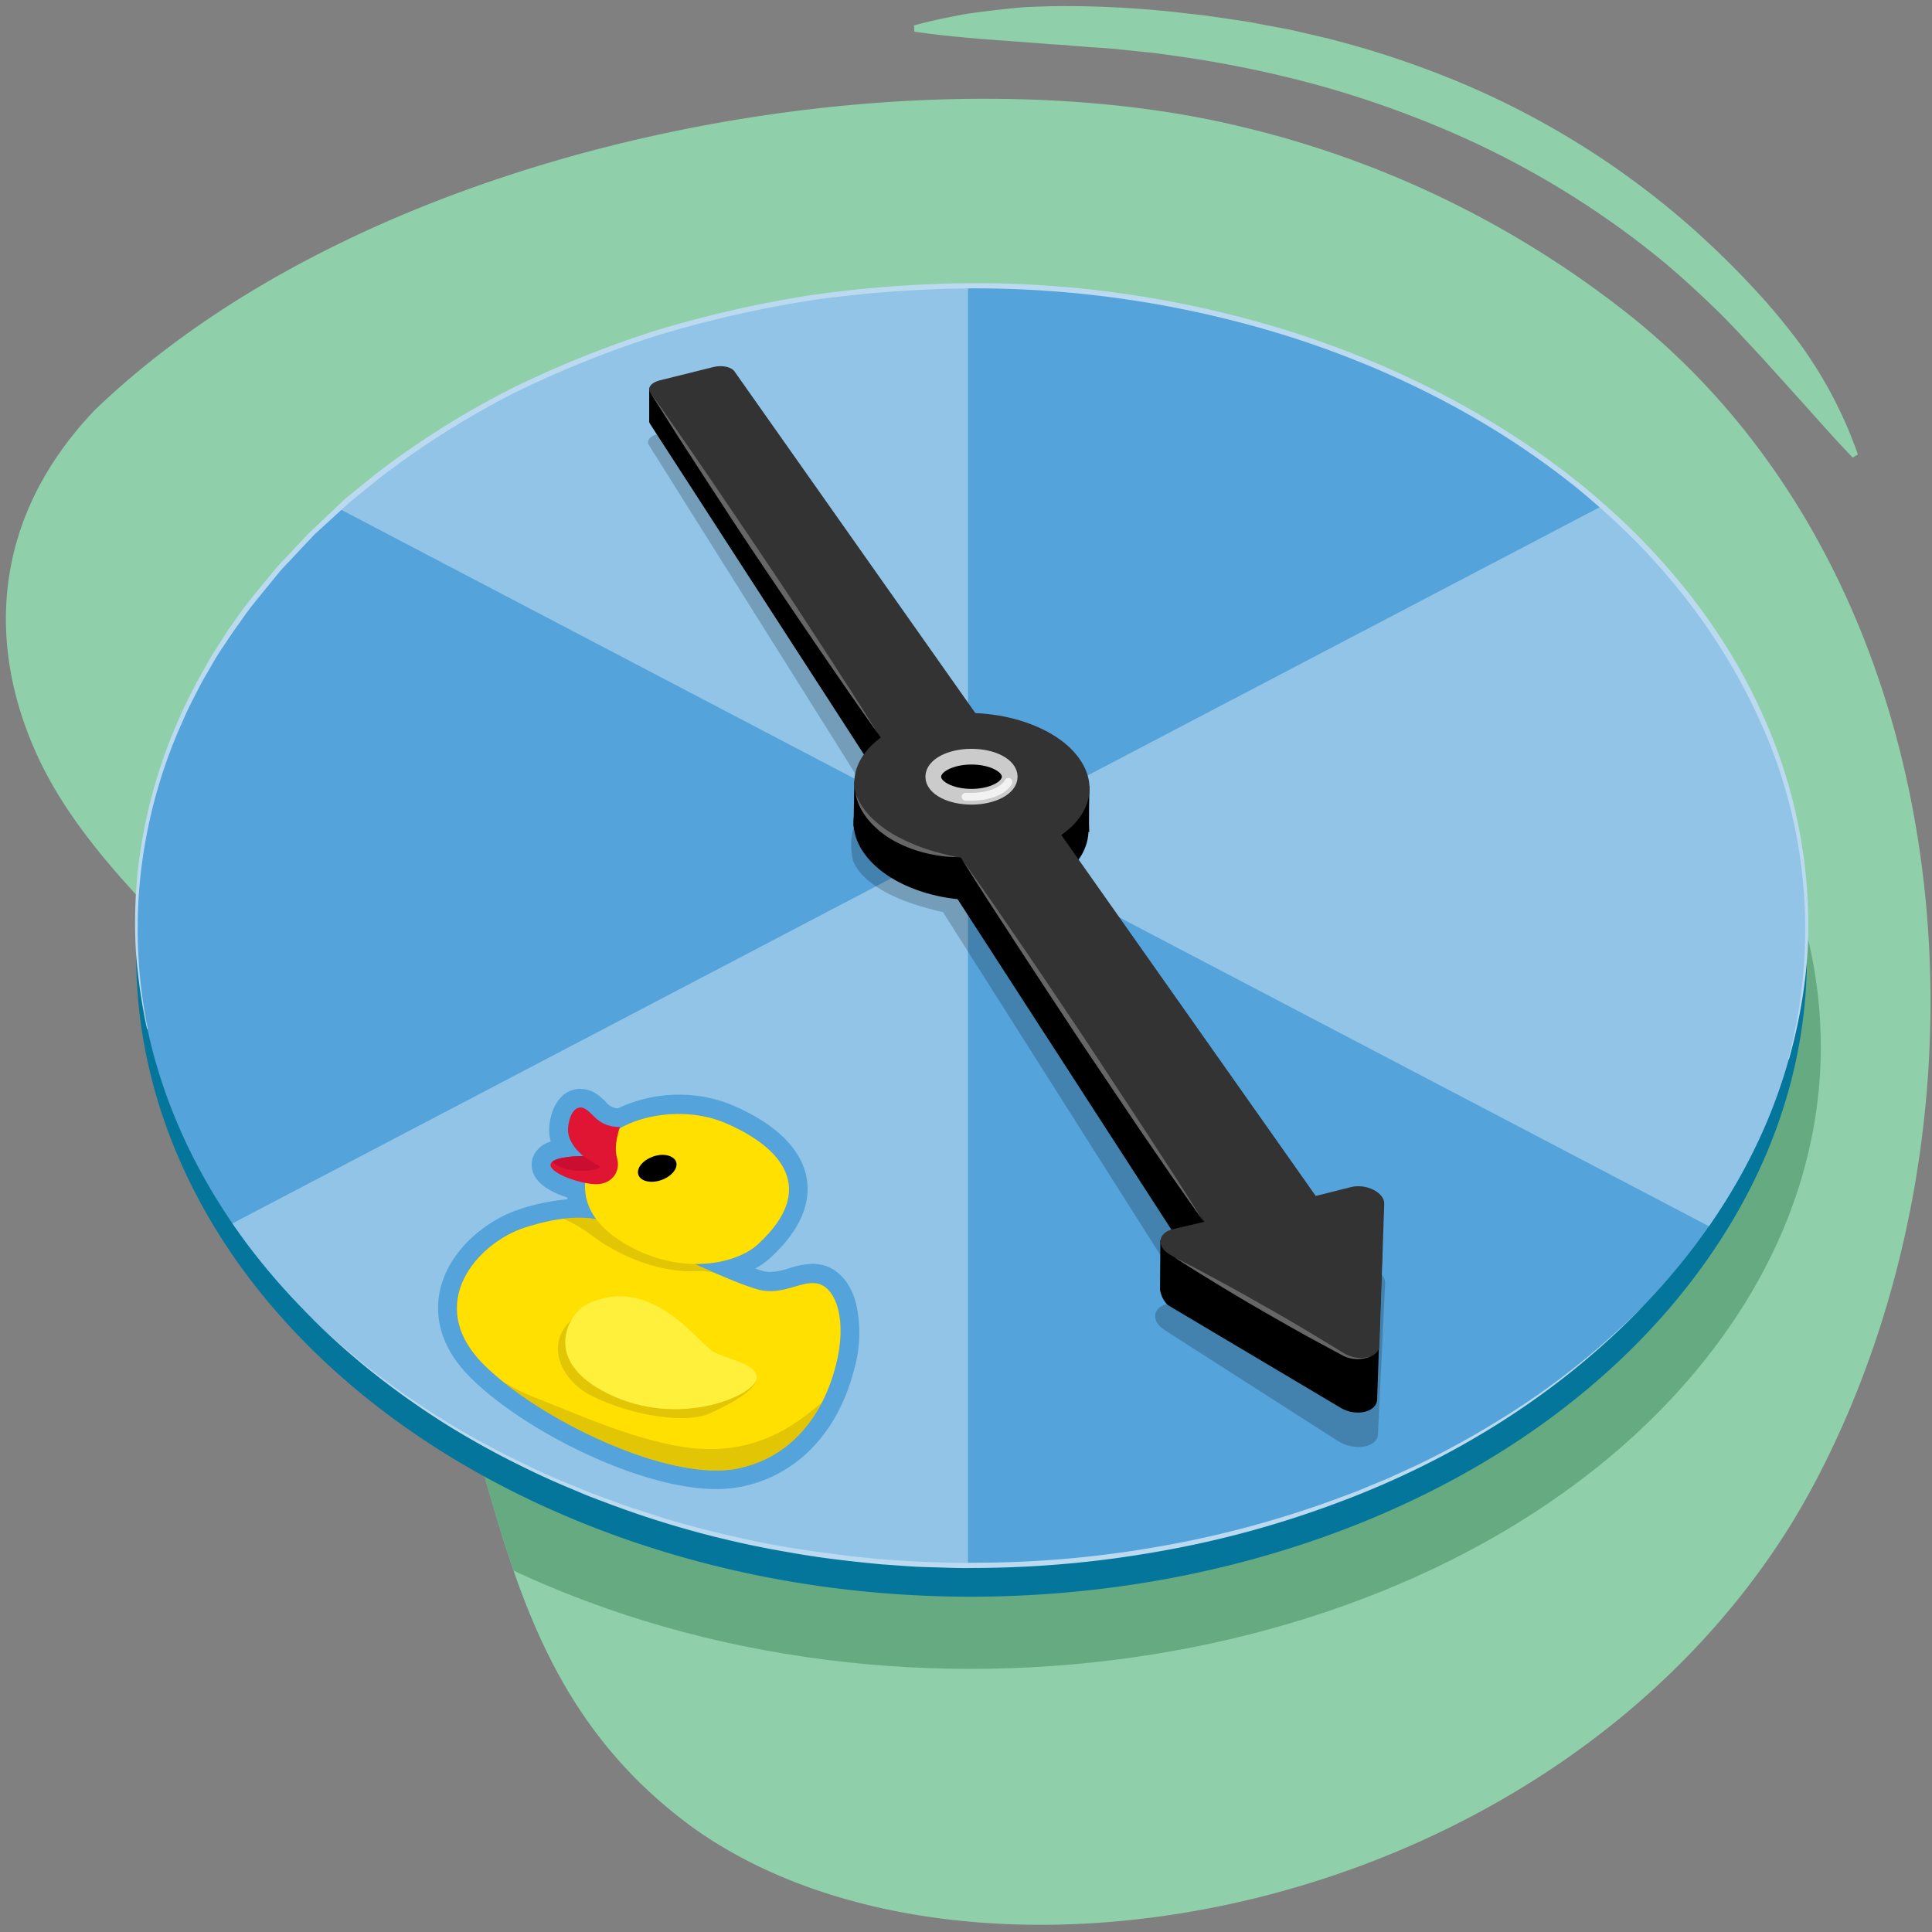
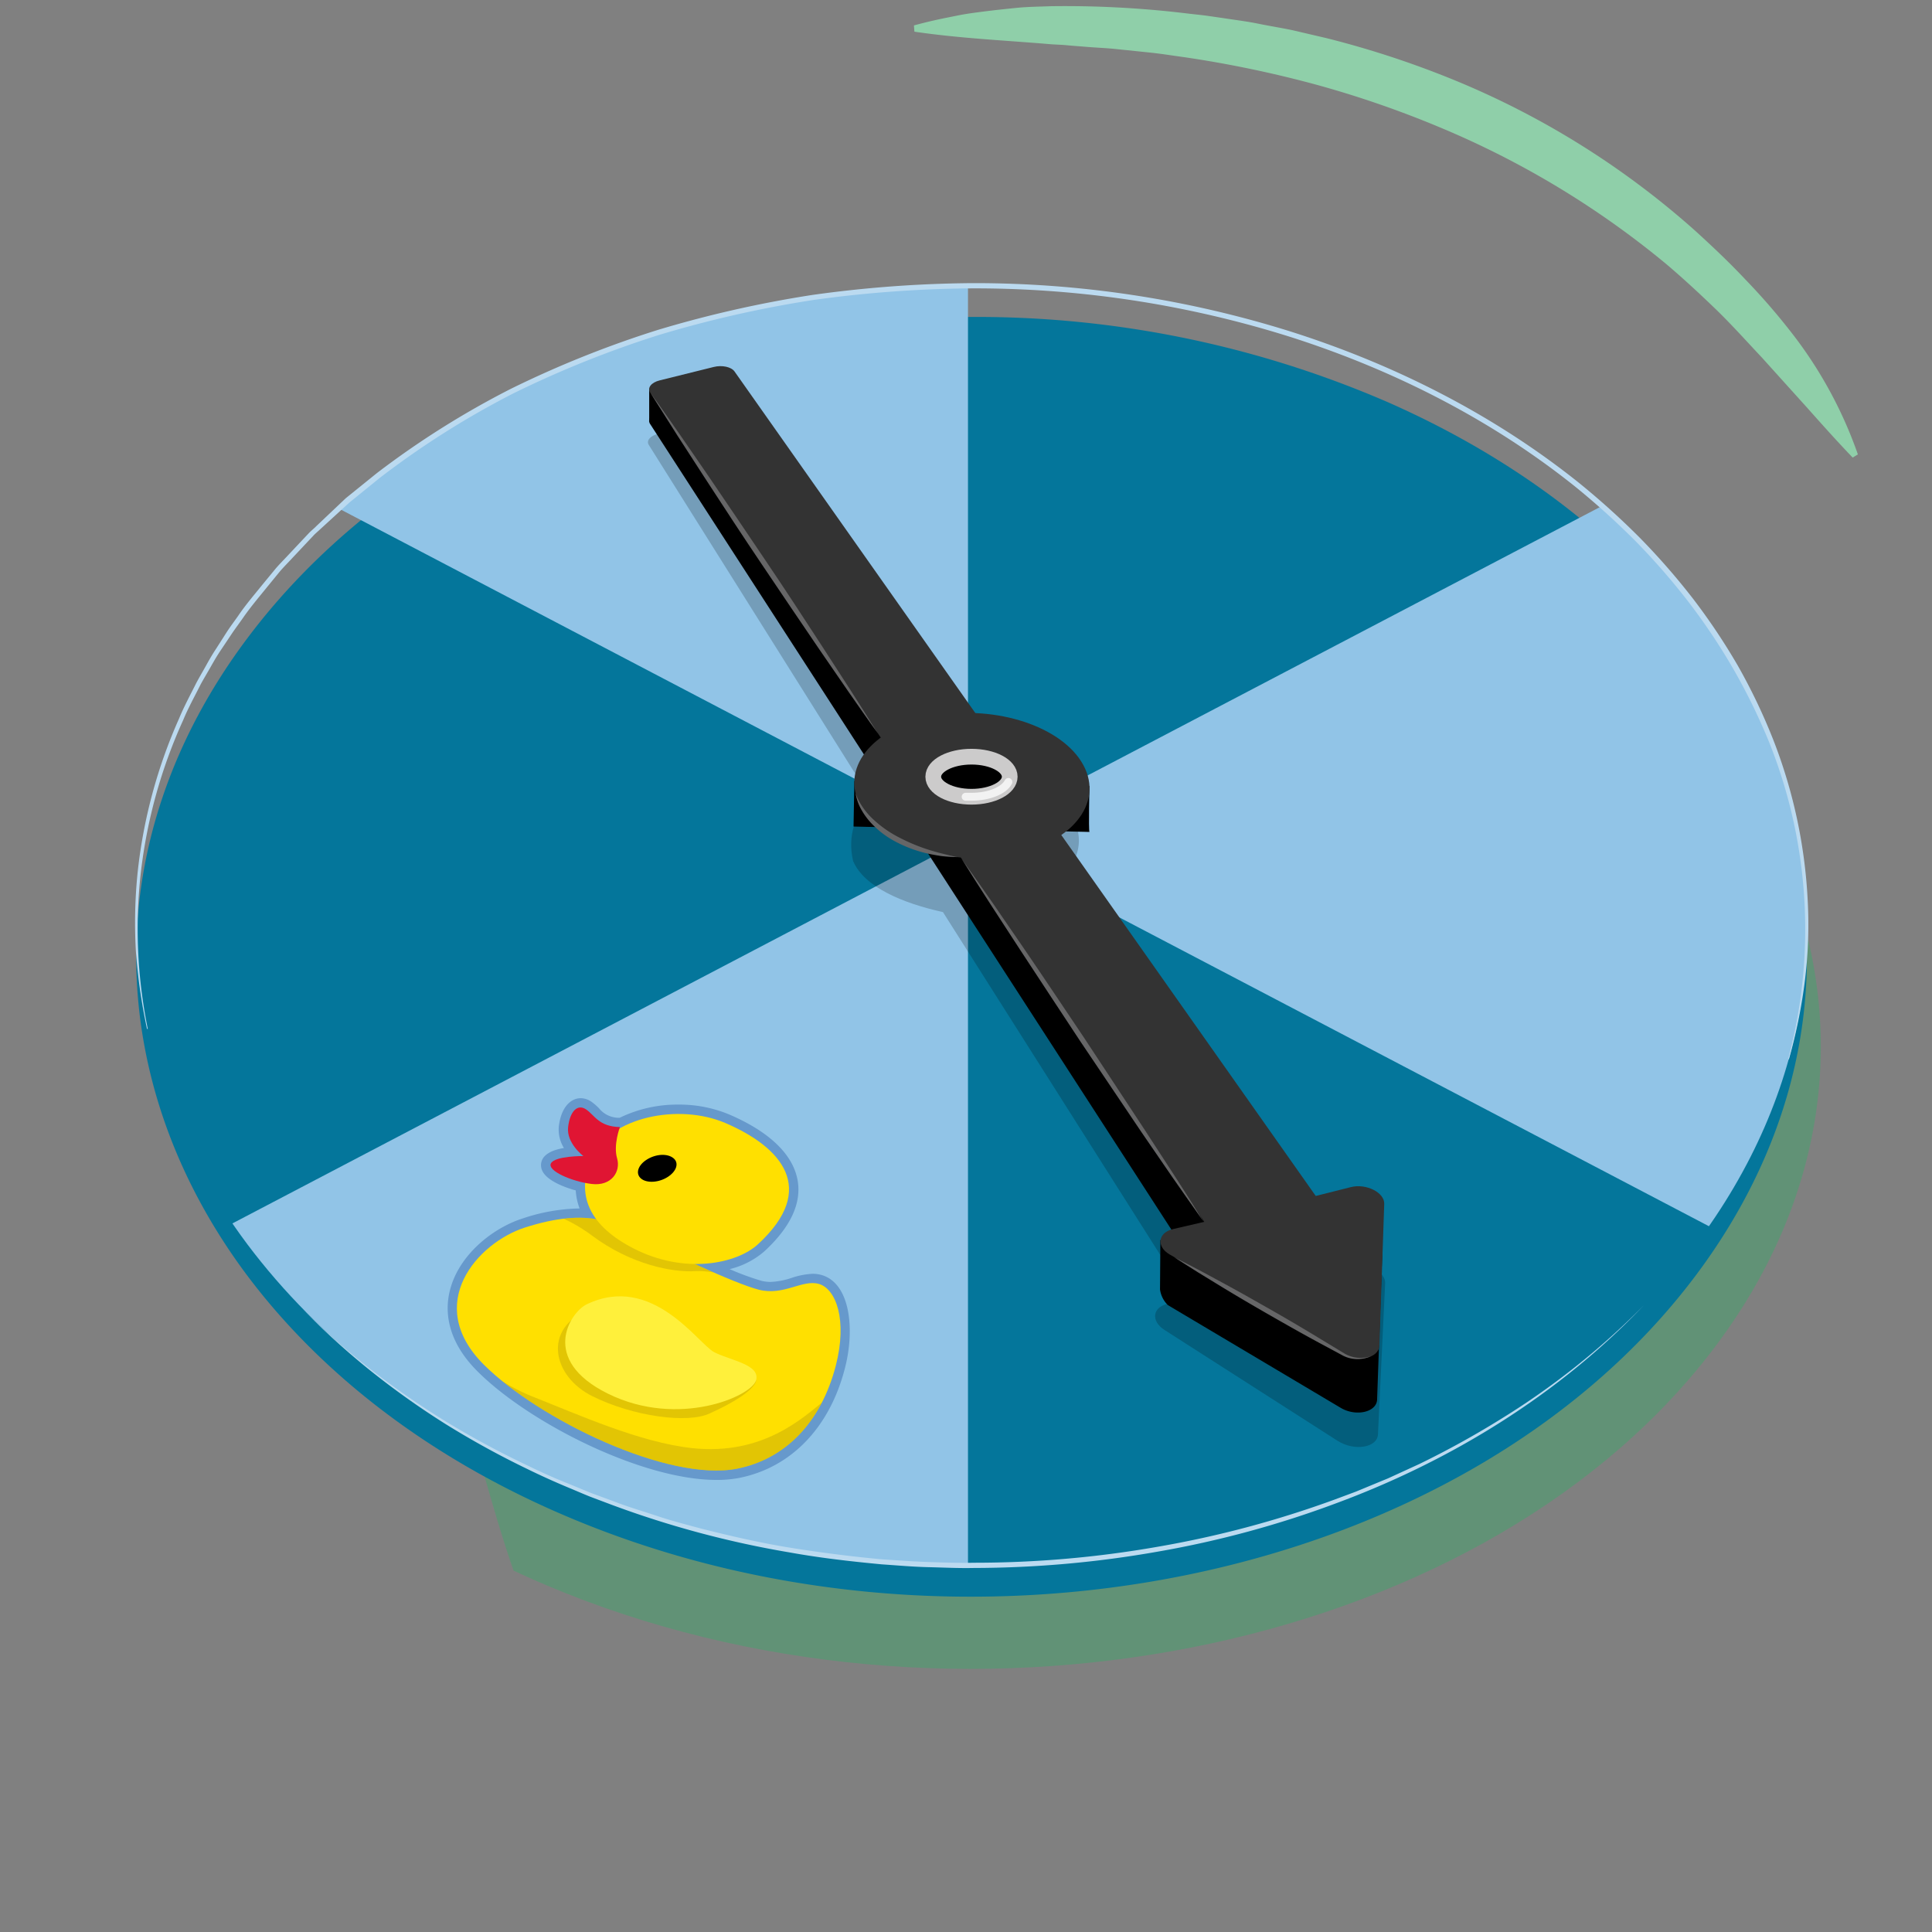
<svg xmlns="http://www.w3.org/2000/svg" width="380" height="380" viewBox="0 0 380 380">
  <rect x="0" y="0" width="380" height="380" fill="#808080" stroke="none" />
  <defs>
    <clipPath id="a">
      <path d="M352.43,299.57C304,377.93,190.58,398.21,136.35,359.51c-28.18-20.55-35-47.89-43-76-6.84-23.92-15.3-48-31.73-69.92s-43.13-40.57-54.29-65c-10-21.79-8.95-46.79,11.38-68C74,27.5,178.49,9.2,243.64,24.8a195.47,195.47,0,0,1,77.67,37.82c65.67,53.16,73.76,157.74,35.27,229.7Q354.6,296,352.43,299.57Z" fill="#8fcfa9" />
    </clipPath>
    <clipPath id="b">
      <path d="M273.23,73.08a203.53,203.53,0,0,0-82-16.88H191c-56.67.07-111.76,22.63-142.13,62.93s-28.35,88-.22,125.6c14,18.63,34.31,34.79,60.34,46.3,78.57,34.75,179,14.13,224.39-46.06S351.8,107.83,273.23,73.08Z" fill="#54a3da" />
    </clipPath>
    <clipPath id="c">
      <path d="M103.22,241.45c-9.28,3-20,15-8.08,26.94,10.69,10.68,36.27,23.18,49.87,20.47,9.38-1.87,16.45-9,19.37-20.21,2.36-9.11,0-15.15-3.29-16.11s-6.93,2.39-11.84,1.13-18.68-7.77-23.38-10.36S116.1,237.31,103.22,241.45Z" fill="#ffe000" />
    </clipPath>
    <clipPath id="d">
      <path d="M121.93,221.68s-1.33,3.52-.56,6.13-1.08,5.54-5,5.06-8.82-2.61-8-4.07,6.37-1.42,6.37-1.42-3.36-2.52-3-5.68,1.86-4.63,3.54-3.49S117.77,221.59,121.93,221.68Z" fill="#e01533" />
    </clipPath>
  </defs>
-   <path d="M352.43,299.57C304,377.93,190.58,398.21,136.35,359.51c-28.18-20.55-35-47.89-43-76-6.84-23.92-15.3-48-31.73-69.92s-43.13-40.57-54.29-65c-10-21.79-8.95-46.79,11.38-68C74,27.5,178.49,9.2,243.64,24.8a195.47,195.47,0,0,1,77.67,37.82c65.67,53.16,73.76,157.74,35.27,229.7Q354.6,296,352.43,299.57Z" fill="#8fcfa9" />
  <g clip-path="url(#a)">
    <path d="M274.58,99.71c-26.32-11.14-55.06-16.44-83.41-16.43h-.25c-57.63.07-113.65,22-144.54,61.25s-28.83,85.63-.22,122.23c14.18,18.14,34.89,33.85,61.36,45.06,79.9,33.82,182.07,13.75,228.2-44.83S354.48,133.52,274.58,99.71Z" fill="#559b72" opacity="0.7" />
  </g>
  <path d="M273.23,79.22a203.2,203.2,0,0,0-82-16.88H191C134.3,62.41,79.21,85,48.84,125.28s-28.35,88-.22,125.59c14,18.64,34.31,34.79,60.34,46.3,78.57,34.75,179,14.13,224.39-46.06S351.8,114,273.23,79.22ZM193.88,169v0l.51.3Z" fill="#04769b" />
-   <path d="M273.23,73.08a203.53,203.53,0,0,0-82-16.88H191c-56.67.07-111.76,22.63-142.13,62.93s-28.35,88-.22,125.6c14,18.63,34.31,34.79,60.34,46.3,78.57,34.75,179,14.13,224.39-46.06S351.8,107.83,273.23,73.08Z" fill="#54a3da" />
  <g clip-path="url(#b)">
    <path d="M338.39,87.32l-296,155.05c24.71,69,148,77.52,148,77.52V9.79l-148,77.53,296,155.05S399.56,179.54,338.39,87.32Z" fill="#91c4e7" />
  </g>
  <path d="M265.37,248.62l-7.5,1.44-51.7-75.55c6-3.75,7.89-9.57,4-15s-12-8.79-20.74-9.45l-45.3-66.19c-.58-.86-2.38-1.26-4-.9l-10.58,2.34c-1.62.36-2.49,1.34-1.94,2.2L171,156.6c-2.71,4-4.37,7.58-3.21,12.75,2.23,5.2,9.88,8.32,17.68,10.05l45,71-.55,6c-3.22.54-3.7,3.41-.84,5.21l34.05,21.81c3.29,2.06,7.78,1.32,7.9-1.31l1.41-29.66C272.61,250.14,268.65,248,265.37,248.62Z" opacity="0.2" />
-   <path d="M200.06,176.17c-12,2.81-25.67-1.27-30.5-8.94-4.71-7.48.81-15.61,12.25-18.33s24.94.92,30.18,8.31C217.37,164.78,212.07,173.35,200.06,176.17Z" />
  <path d="M258.43,245.2l-114-165.92c-.62-.92-2.46-1.33-4.1-.93L129.74,81c-1.63.4-2.47,1.47-1.87,2.39l103,159.19-2.64,1.35-.07,9.68a5.27,5.27,0,0,0,1.55,3.09l34,20.21c3,1.78,7.07.85,7.15-1.65l1-28.33c.08-2.27-3.56-4.15-6.55-3.4Z" />
  <path d="M214.28,163.63c-.2-.45,0-9,0-9l-15.61-11-30.63,10-.16,8.94Z" />
  <path d="M127.69,82.59V76.45s9.3-2.91,9.3-2.69v8.83Z" />
  <path d="M200.27,167.84c-12,2.86-25.7-1-30.55-8.53C165,152,170.51,144,182,141.19s25,.7,30.22,7.92C217.56,156.51,212.28,165,200.27,167.84Z" fill="#333" />
  <path d="M258.79,235.23,144.47,73.06c-.63-.9-2.46-1.29-4.1-.88l-10.63,2.64c-1.63.4-2.47,1.46-1.87,2.36l109,163.14-6.13,1.42c-3,.69-3.37,3.44-.68,5l34.09,19.59c3,1.73,7.07.77,7.16-1.68l.95-27.86c.08-2.24-3.57-4.06-6.56-3.3Z" fill="#333" />
  <path d="M188.26,168.58a30.1,30.1,0,0,1-3.14-.21c-1-.15-2.07-.34-3.1-.59a25.46,25.46,0,0,1-5.92-2.26,18,18,0,0,1-5-3.9,13.94,13.94,0,0,1-1.82-2.62,9.64,9.64,0,0,1-1-3,11.49,11.49,0,0,0,1.4,2.75,13.73,13.73,0,0,0,2,2.33,22,22,0,0,0,5,3.55,36.17,36.17,0,0,0,5.65,2.4c1,.33,2,.61,3,.86l1.51.37Z" fill="#666667" />
  <path d="M231,247.31c1.64.81,3.26,1.68,4.89,2.52l4.83,2.61c3.22,1.74,6.41,3.56,9.59,5.37s6.33,3.67,9.46,5.58l4.69,2.84a6.28,6.28,0,0,0,5.19.51,6.32,6.32,0,0,1-5.42-.06l-4.85-2.61c-3.22-1.74-6.41-3.55-9.59-5.37s-6.33-3.67-9.46-5.57l-4.69-2.87C234.11,249.28,232.55,248.32,231,247.31Z" fill="#666667" />
  <path d="M189.05,168.78c2.08,2.92,4.12,5.87,6.18,8.8l6.09,8.87c4.05,5.91,8,11.88,12,17.81l11.85,18,5.85,9c1.92,3,3.87,6,5.76,9.09-2.09-2.92-4.12-5.87-6.18-8.8l-6.09-8.87L212.5,204.84c-3.94-6-7.93-12-11.84-18l-5.85-9C192.89,174.84,190.94,171.83,189.05,168.78Z" fill="#666667" />
  <path d="M127.87,77.18c2,2.73,3.88,5.5,5.82,8.25l5.72,8.31c3.8,5.55,7.53,11.14,11.3,16.71s7.44,11.21,11.11,16.85l5.48,8.47c1.8,2.84,3.62,5.67,5.4,8.53-2-2.73-3.88-5.5-5.82-8.25l-5.72-8.31c-3.8-5.55-7.54-11.14-11.3-16.71s-7.44-11.21-11.11-16.85l-5.48-8.47C131.47,82.87,129.65,80,127.87,77.18Z" fill="#666667" />
  <ellipse cx="191.08" cy="152.77" rx="7.52" ry="3.94" stroke="#cccbcb" stroke-miterlimit="10" stroke-width="3.09" />
  <path d="M198.34,153.8c-.86,1.68-3.79,2.91-7.26,2.91-.39,0-.78,0-1.15,0" fill="none" stroke="#f2f2f2" stroke-linecap="round" stroke-miterlimit="10" stroke-width="1.55" />
  <path d="M59.57,257.5a145.54,145.54,0,0,0,13.55,12A161.48,161.48,0,0,0,88,279.77,174.23,174.23,0,0,0,104,288.36q4.08,2,8.27,3.65c1.4.57,2.78,1.17,4.19,1.72l4.24,1.56c2.81,1.1,5.71,1.93,8.57,2.89s5.78,1.7,8.69,2.49c5.85,1.47,11.73,2.83,17.68,3.78s11.94,1.71,17.94,2.26c3,.19,6,.42,9,.52s6,.21,9,.14a208.63,208.63,0,0,0,36-3.12,200.59,200.59,0,0,0,34.91-9.3l4.24-1.58,4.18-1.73,2.09-.86,2.05-.94,4.12-1.89A176.54,176.54,0,0,0,295,279.23a149.27,149.27,0,0,0,28.3-22.47c-16.71,17.52-37.86,30.55-60.54,38.93a195.79,195.79,0,0,1-35,9.49,209.61,209.61,0,0,1-36.15,3.22c-3,.07-6.06-.09-9.08-.16s-6.05-.35-9.07-.55c-6-.57-12-1.24-18-2.32A192.17,192.17,0,0,1,120.38,296l-4.25-1.6c-1.41-.56-2.79-1.17-4.19-1.75-2.79-1.16-5.56-2.41-8.27-3.74a171.72,171.72,0,0,1-15.91-8.74A159.48,159.48,0,0,1,73,269.7,144.67,144.67,0,0,1,59.57,257.5Z" fill="#bbdaf0" />
  <path d="M140.88,291.08c-14.68,0-36.94-11.29-47-21.39-6.14-6.14-6.34-12-5.42-15.76,1.74-7.2,8.6-12.43,14.24-14.24a36.8,36.8,0,0,1,11.18-2H114a12.23,12.23,0,0,1-.76-3.55c-2.5-.68-5.71-2-6.58-3.86a2.57,2.57,0,0,1,.09-2.38c.59-1,2-1.75,4.17-2.1a6.86,6.86,0,0,1-1-4.32c.51-4,2.55-5.48,4.29-5.48a3.78,3.78,0,0,1,2.12.7,11.24,11.24,0,0,1,1.49,1.29,5,5,0,0,0,4.07,1.86,25.91,25.91,0,0,1,11.55-2.59,25.4,25.4,0,0,1,10,1.95c7.93,3.4,12.58,7.9,13.45,13,.77,4.52-1.44,9.2-6.56,13.92a16.19,16.19,0,0,1-6.82,3.49,53.36,53.36,0,0,0,6.22,2.29,7.46,7.46,0,0,0,1.83.23,15,15,0,0,0,4.22-.82,14.89,14.89,0,0,1,4.05-.78,6.33,6.33,0,0,1,1.81.25c5.61,1.67,6.53,10.7,4.54,18.34-3,11.68-10.6,19.53-20.79,21.56A23.33,23.33,0,0,1,140.88,291.08Z" fill="#69c" />
-   <path d="M114.22,217.84a2,2,0,0,1,1.08.37c1.68,1.15,2.47,3.38,6.63,3.47l-.1.29a24.86,24.86,0,0,1,20.86-1.08c11,4.72,18.26,12.91,6.37,23.86-2.38,2.19-6.83,3.84-12.11,3.84h-.35a98.62,98.62,0,0,0,12.65,5.08,8.93,8.93,0,0,0,2.29.29c3.22,0,5.88-1.6,8.27-1.6a4.26,4.26,0,0,1,1.28.18c3.25,1,5.65,7,3.29,16.11-2.92,11.25-10,18.34-19.37,20.21a20.78,20.78,0,0,1-4.13.38c-14.15,0-36.06-11.17-45.74-20.85-12-11.94-1.2-24,8.08-26.94a34.76,34.76,0,0,1,10.61-1.92,20.54,20.54,0,0,1,3.46.28,10.55,10.55,0,0,1-2.19-7.14c-3.65-.72-7.48-2.56-6.74-3.87s6.22-1.42,6.37-1.42h0s-3.36-2.52-3-5.68c.3-2.39,1.26-3.86,2.46-3.86m0-3.69h0c-2.53,0-5.47,1.86-6.12,7.09a8.08,8.08,0,0,0,.27,3.29,5.23,5.23,0,0,0-3.22,2.45A4.41,4.41,0,0,0,105,231c1.07,2.33,4.12,3.74,6.55,4.52l.06.36a42,42,0,0,0-9.52,2c-6.12,2-13.57,7.68-15.47,15.57-1,4.26-.84,10.75,5.91,17.5,10.36,10.35,33.23,21.93,48.35,21.93a24.68,24.68,0,0,0,4.85-.45c10.91-2.17,19-10.52,22.22-22.9a26.25,26.25,0,0,0,.46-13c-1-4-3.3-6.74-6.27-7.62a8.1,8.1,0,0,0-2.33-.33,16.11,16.11,0,0,0-4.57.86,13.42,13.42,0,0,1-3.7.74,5.71,5.71,0,0,1-1.37-.17c-.43-.11-1-.28-1.63-.51a14.77,14.77,0,0,0,3-2.12c5.61-5.17,8-10.42,7.13-15.59-1-5.74-6-10.71-14.54-14.38a27.41,27.41,0,0,0-10.7-2.1A28.1,28.1,0,0,0,121.52,218a3.21,3.21,0,0,1-2.39-1.3,12.77,12.77,0,0,0-1.76-1.51,5.61,5.61,0,0,0-3.15-1Z" fill="#54a3da" />
  <path d="M103.22,241.45c-9.28,3-20,15-8.08,26.94,10.69,10.68,36.27,23.18,49.87,20.47,9.38-1.87,16.45-9,19.37-20.21,2.36-9.11,0-15.15-3.29-16.11s-6.93,2.39-11.84,1.13-18.68-7.77-23.38-10.36S116.1,237.31,103.22,241.45Z" fill="#ffe000" />
  <g clip-path="url(#c)">
    <path d="M144.56,249.43l3.52,3s-6.91-2.69-11.37-2.41c-4.3.27-12.57-1.23-20.27-7-5.57-4.15-10.77-5.3-13.71-5.32s15.26-.69,19.18.84S144.56,249.43,144.56,249.43Z" fill="#b79e0b" opacity="0.4" />
    <path d="M86.15,270.22l-5.8-13.69s13,13.68,24.4,18.16c8.88,3.49,21,9,31.41,10.14,13.86,1.47,21.7-5.89,26.08-9.44,2.09-1.7-8.91,23.16-32.29,15.87C125.09,289.75,86.15,270.22,86.15,270.22Z" fill="#b79e0b" opacity="0.4" />
  </g>
  <path d="M149.06,244.75c-4.11,3.79-14.37,6-24.47.79-8.51-4.37-11.62-10.43-8.1-18.09s16.92-10.54,26.2-6.56C153.67,225.61,161,233.8,149.06,244.75Z" fill="#ffe000" />
  <path d="M148.71,271.49s.3,2.25-9.17,6.54c-4.35,2-15,.57-23-3.4s-9.78-13.39-.81-16.95C124.25,254.28,148.71,271.49,148.71,271.49Z" fill="#b79e0b" opacity="0.4" />
  <path d="M115.4,256.54c-3.23,1.55-9.41,10.91,4.24,17.61,13.82,6.77,28.19.48,29.07-2.66s-5.1-3.9-8.25-5.54S128.3,250.36,115.4,256.54Z" fill="#fff03b" />
  <path d="M121.93,221.68s-1.33,3.52-.56,6.13-1.08,5.54-5,5.06-8.82-2.61-8-4.07,6.37-1.42,6.37-1.42-3.36-2.52-3-5.68,1.86-4.63,3.54-3.49S117.77,221.59,121.93,221.68Z" fill="#e01533" />
  <g clip-path="url(#d)">
-     <path d="M114.73,227.38a30.75,30.75,0,0,0,3,1.85c1.24.63-2.75,1.56-6.13.75s-3.62-2.6-3.62-2.6Z" fill="#c90e32" />
-   </g>
+     </g>
  <path d="M131.37,231.47c-1.75,1.14-4.13,1.3-5.28.34s-.63-2.63,1.14-3.74,4-1.23,5.19-.3S133.1,230.34,131.37,231.47Z" />
  <path d="M351.71,208.33a99,99,0,0,0-3.8-62.49,120.07,120.07,0,0,0-7-14.29,122.57,122.57,0,0,0-8.84-13.21,135.08,135.08,0,0,0-10.47-12,152.75,152.75,0,0,0-11.81-10.65c-16.59-13.27-35.86-23-56.09-29.45A206.46,206.46,0,0,0,191,56.72l.51-.51h0v.51H191A237.72,237.72,0,0,0,160,59a224,224,0,0,0-30.28,6.85,204.11,204.11,0,0,0-28.8,11.55A171,171,0,0,0,74.69,94l-6,4.87L63,104.08c-.47.45-1,.87-1.41,1.33l-1.33,1.41-2.66,2.83c-.87.95-1.8,1.86-2.63,2.84l-2.45,3c-1.62,2-3.32,4-4.77,6.11-.74,1.06-1.52,2.09-2.24,3.17L43.35,128c-.72,1.07-1.36,2.19-2,3.32s-1.31,2.23-1.92,3.36c-1.15,2.31-2.42,4.57-3.42,7a100.12,100.12,0,0,0-8.29,29.78,98.31,98.31,0,0,0,1.35,30.92l-.15,0A109.6,109.6,0,0,1,26.72,187a97.82,97.82,0,0,1,.37-15.59,100.63,100.63,0,0,1,8.12-30.06c1-2.42,2.24-4.7,3.39-7,.61-1.15,1.28-2.27,1.91-3.41s1.28-2.27,2-3.35l2.11-3.3c.71-1.09,1.5-2.13,2.25-3.2,1.46-2.16,3.17-4.13,4.8-6.16l2.47-3c.84-1,1.77-1.9,2.65-2.86l2.68-2.85,1.34-1.42c.46-.47,1-.89,1.43-1.34L68,98l6.08-4.91a171.89,171.89,0,0,1,26.41-16.62,204,204,0,0,1,29-11.61A224.7,224.7,0,0,1,159.86,58,238.15,238.15,0,0,1,191,55.69l-.51.52h0v-.52H191a207.58,207.58,0,0,1,63.08,9.59c20.33,6.48,39.72,16.28,56.42,29.64a151.35,151.35,0,0,1,11.91,10.73,135.9,135.9,0,0,1,10.55,12.06A124.3,124.3,0,0,1,341.85,131a115.44,115.44,0,0,1,6.91,14.46,100.55,100.55,0,0,1,6.77,31.21,89.9,89.9,0,0,1-.5,16,104.33,104.33,0,0,1-3.17,15.67Z" fill="#bbdaf0" />
  <path d="M364.4,90c-3.17-3.3-6.13-6.63-9.08-9.94l-8.84-9.8c-3-3.18-5.9-6.44-9.05-9.48s-6.35-6-9.66-8.81a175.51,175.51,0,0,0-44.52-26.9,199.58,199.58,0,0,0-24.71-8.51,223.49,223.49,0,0,0-25.72-5.33c-2.17-.29-4.34-.65-6.53-.88l-6.56-.68c-2.19-.24-4.39-.3-6.58-.5-1.1-.09-2.2-.16-3.3-.27s-2.2-.12-3.3-.21c-8.82-.75-17.67-1.13-26.7-2.46L179.76,5q3.31-.9,6.66-1.56c1.11-.22,2.23-.46,3.35-.65s2.24-.33,3.37-.48c2.25-.29,4.51-.53,6.77-.76s4.53-.24,6.8-.33A200.07,200.07,0,0,1,233.93,2.7c1.13.13,2.27.24,3.4.39l3.38.49c2.26.35,4.53.62,6.77,1.08s4.49.81,6.73,1.28L260.9,7.5A185.45,185.45,0,0,1,287,16.15a165.59,165.59,0,0,1,46.45,29.26c3.39,3.09,6.73,6.24,9.87,9.59a128.56,128.56,0,0,1,9,10.37,84,84,0,0,1,13.1,24Z" fill="#8fcfa9" />
</svg>